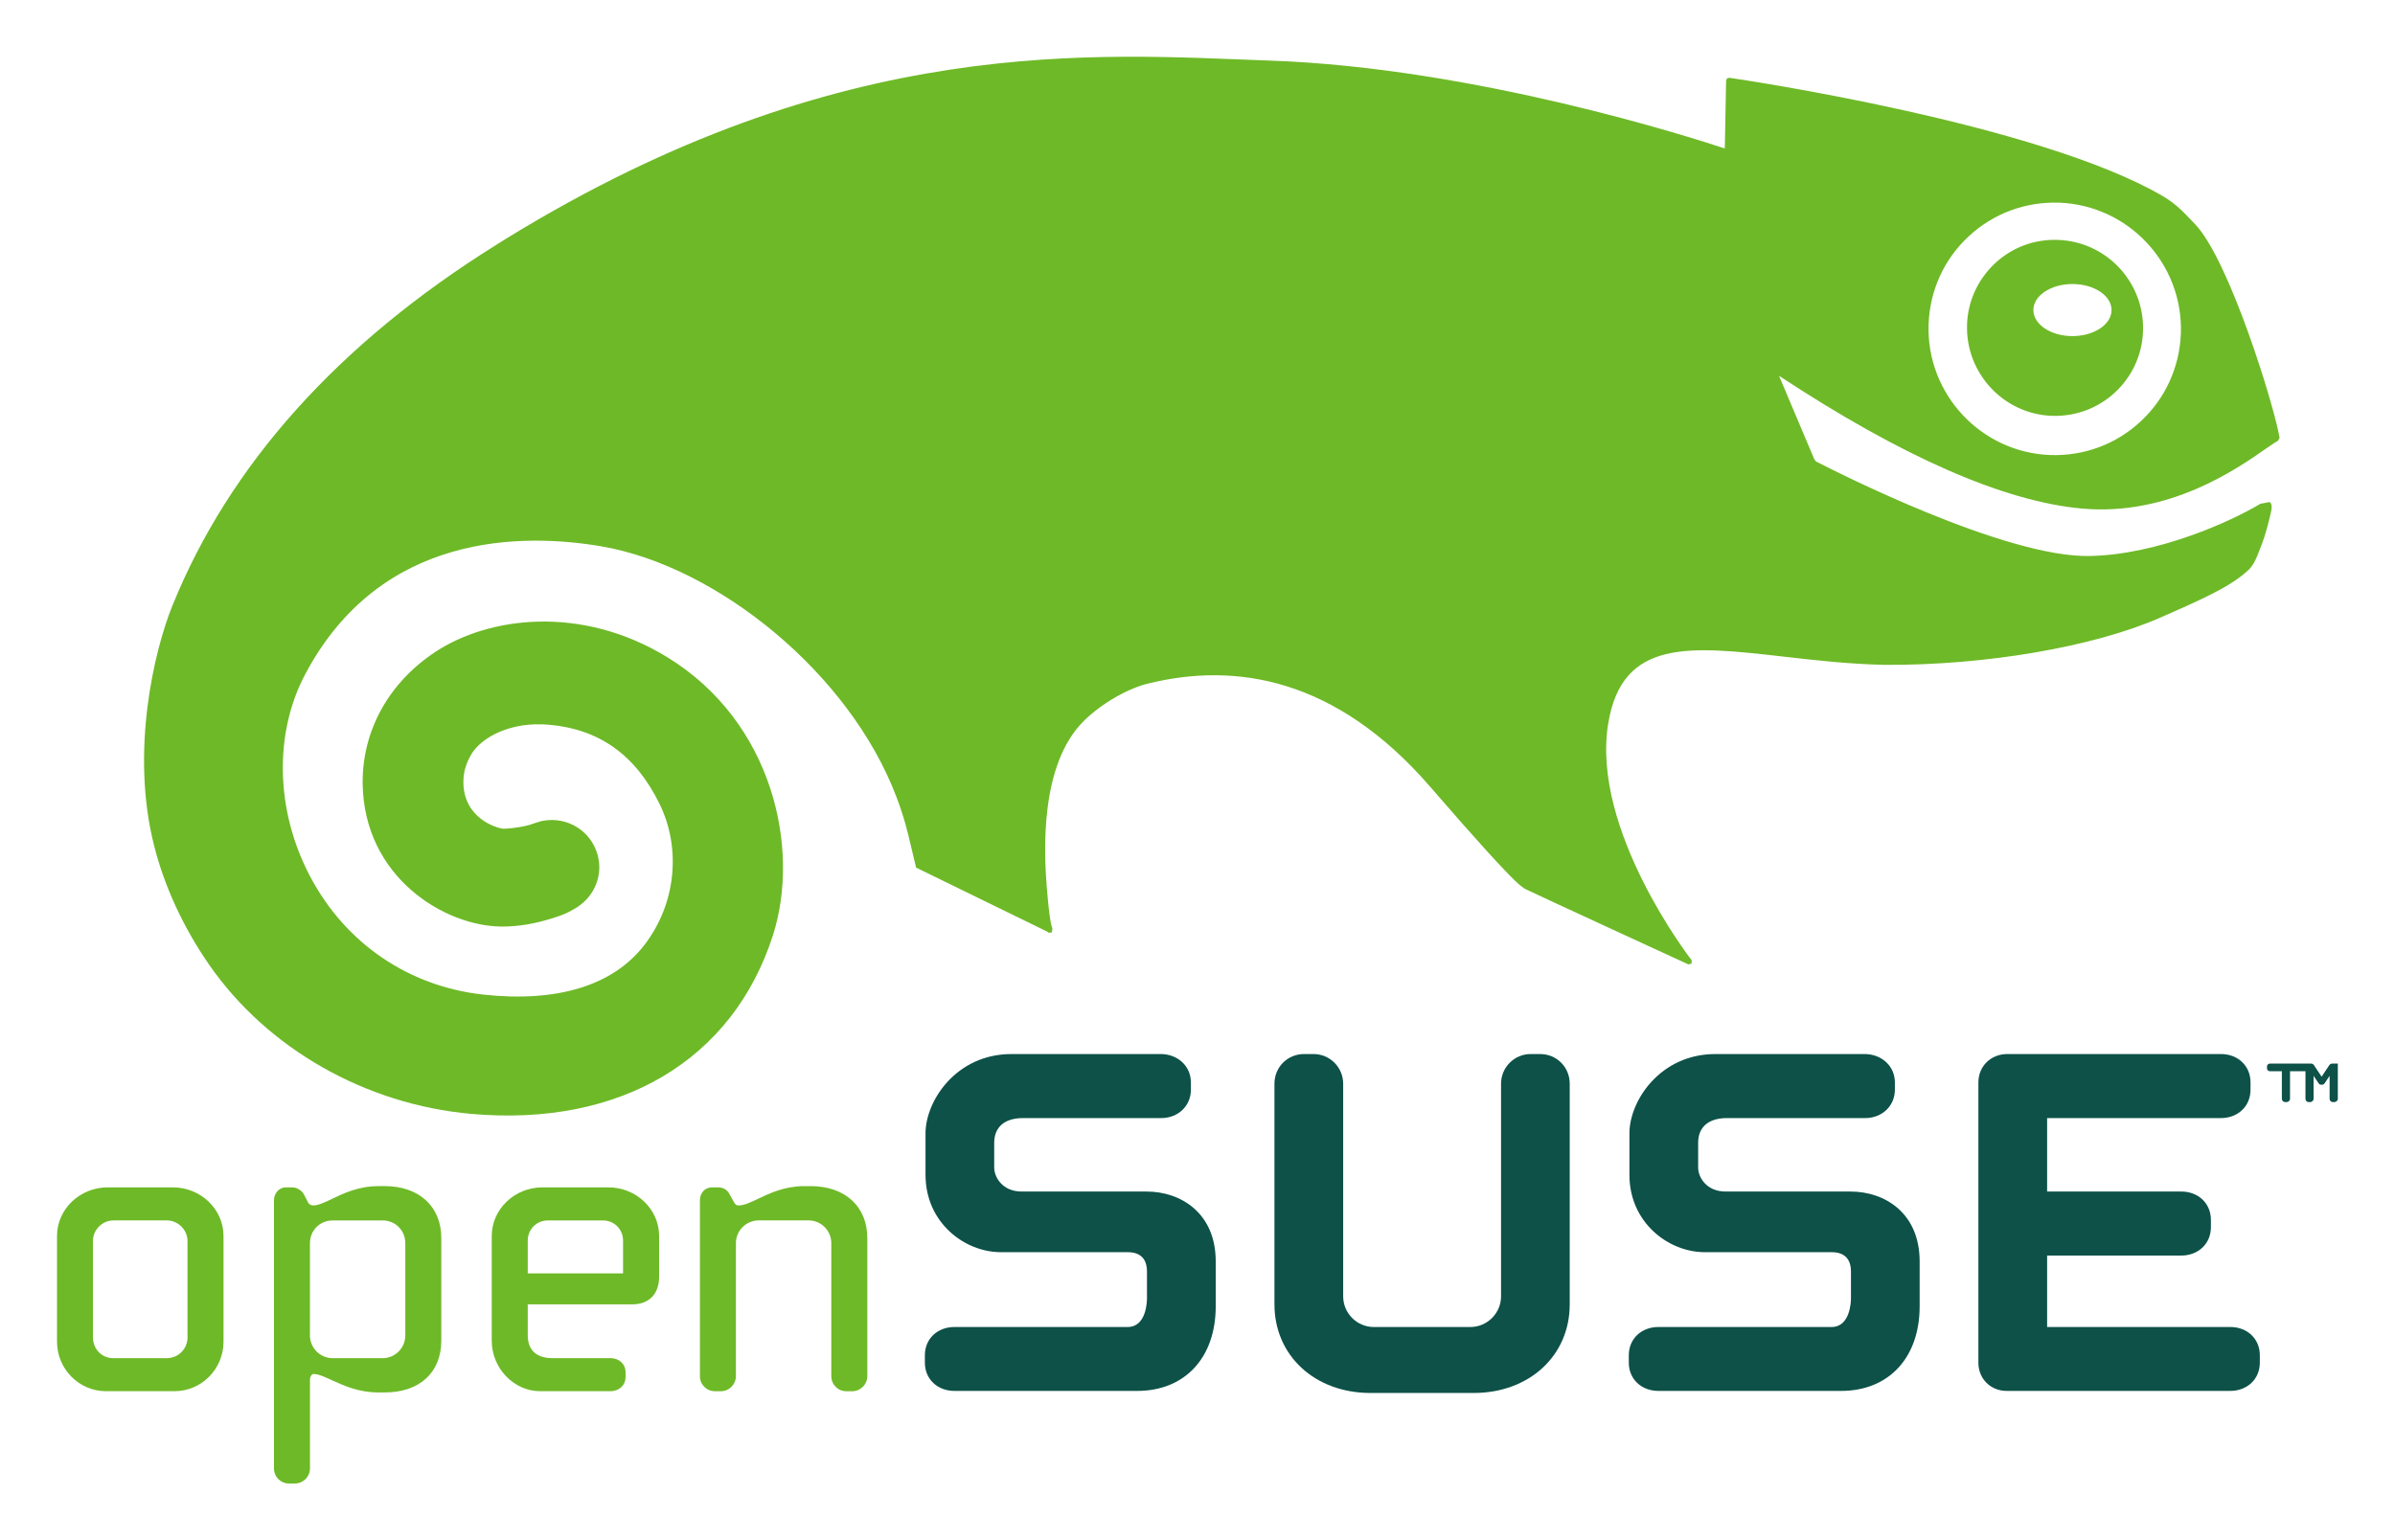
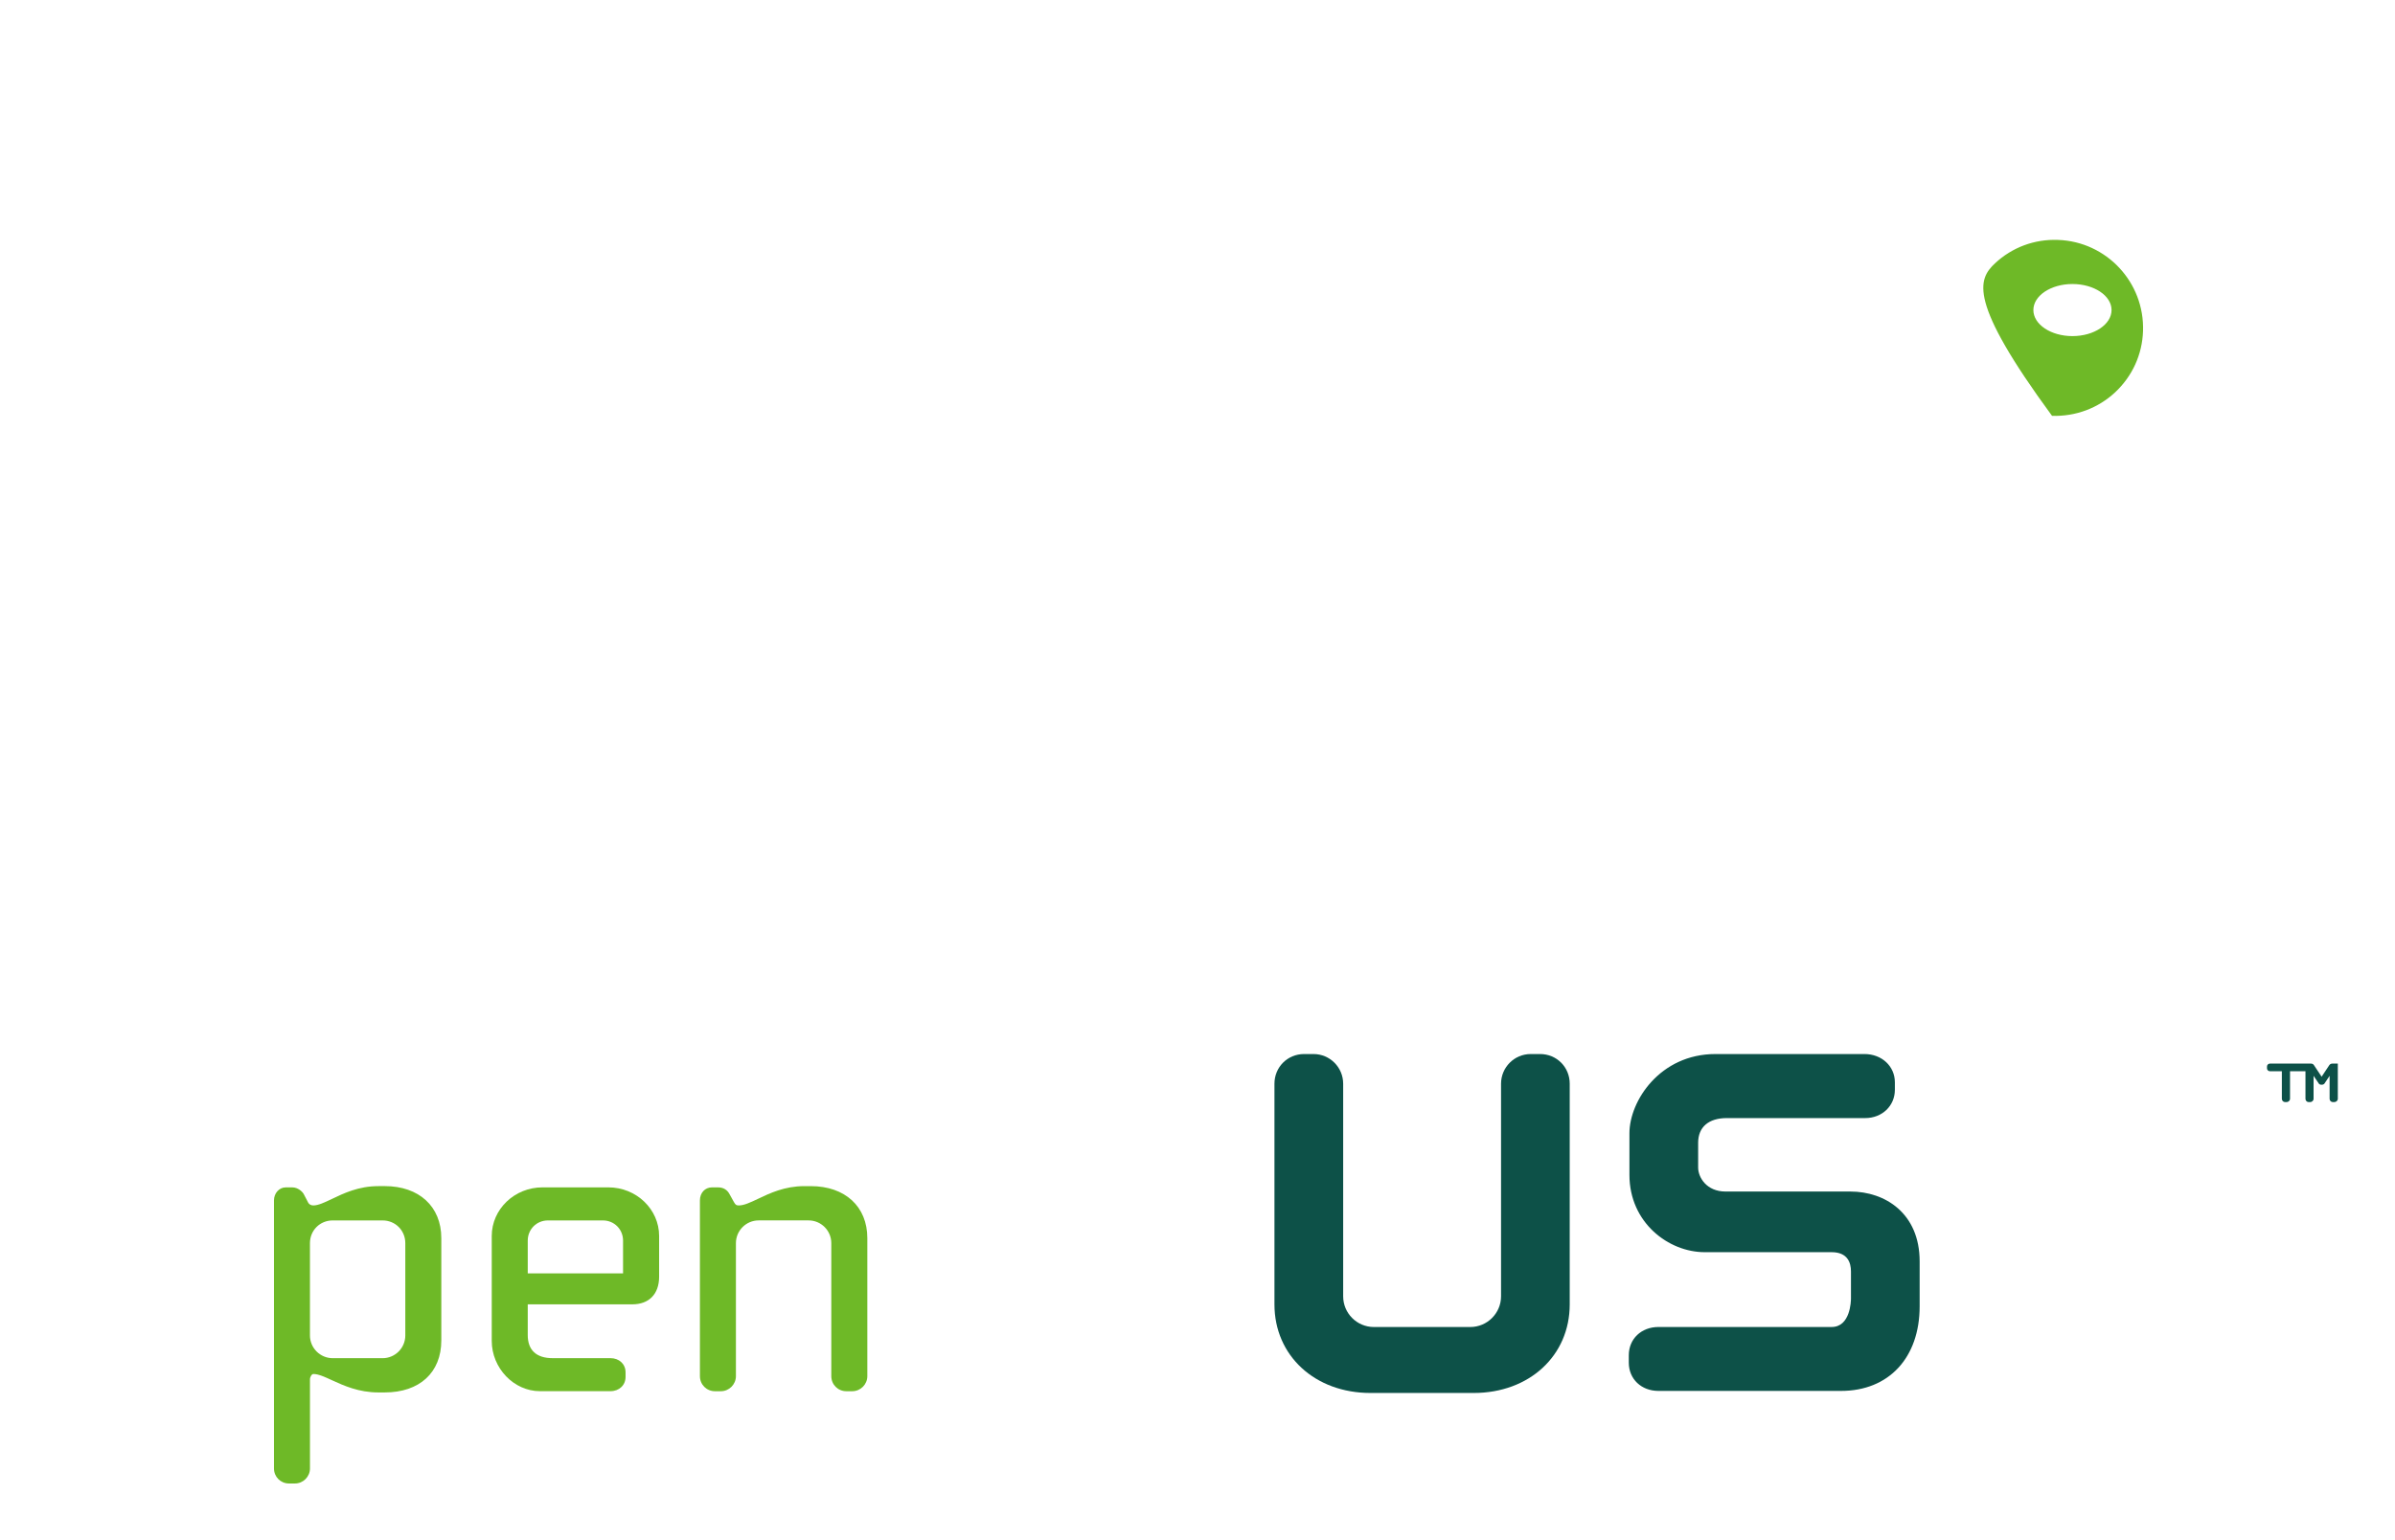
<svg xmlns="http://www.w3.org/2000/svg" version="1.0" width="744.094" height="478.701" id="svg2309">
  <defs id="defs2311" />
  <g transform="translate(-74.241,-302.074)" id="layer1">
    <g transform="matrix(7.272,0,0,7.272,91.957,319.715)" id="g2296">
-       <path d="M 85.234,15.346 L 85.234,15.346 C 83.162,15.271 81.537,13.524 81.603,11.447 C 81.636,10.443 82.066,9.515 82.796,8.829 C 83.526,8.146 84.485,7.789 85.489,7.827 C 87.563,7.899 89.19,9.641 89.122,11.72 C 89.089,12.723 88.667,13.648 87.934,14.337 C 87.199,15.022 86.242,15.377 85.234,15.346 L 85.234,15.346 z M 86.105,11.938 C 87.029,11.938 87.777,11.439 87.777,10.824 C 87.777,10.21 87.029,9.712 86.105,9.712 C 85.185,9.712 84.437,10.21 84.437,10.824 C 84.437,11.438 85.185,11.938 86.105,11.938" style="fill:#6eb927" id="path19" />
-       <path d="M 42.369,37.436 L 42.503,37.423 L 42.527,37.262 C 42.491,37.137 42.411,37.024 42.283,35.456 C 42.176,34.069 41.959,30.268 43.873,28.381 C 44.614,27.646 45.75,26.99 46.642,26.78 C 50.309,25.884 54.609,26.504 58.672,31.204 C 60.774,33.634 61.801,34.741 62.317,35.238 L 62.495,35.4 L 62.708,35.557 C 62.878,35.651 69.696,38.789 69.696,38.789 L 69.835,38.755 L 69.837,38.609 C 69.794,38.558 65.517,33.032 66.275,28.481 C 66.877,24.856 69.763,25.182 73.752,25.634 C 75.055,25.783 76.541,25.955 78.074,25.988 C 82.361,26.014 86.98,25.227 89.828,23.982 C 91.668,23.179 92.842,22.648 93.578,21.978 C 93.844,21.759 93.98,21.401 94.123,21.02 L 94.223,20.764 C 94.342,20.456 94.516,19.8 94.592,19.444 C 94.627,19.285 94.643,19.116 94.533,19.03 L 94.137,19.103 C 92.891,19.854 89.766,21.279 86.842,21.336 C 83.217,21.411 75.916,17.69 75.153,17.297 L 75.081,17.21 C 74.899,16.774 73.806,14.183 73.571,13.635 C 78.829,17.097 83.186,19.011 86.524,19.309 C 90.241,19.639 93.135,17.613 94.376,16.746 C 94.618,16.584 94.802,16.451 94.876,16.422 L 94.956,16.292 C 94.751,14.988 92.81,8.672 91.343,7.152 C 90.937,6.738 90.611,6.332 89.954,5.948 C 84.643,2.852 72.038,0.984 71.446,0.898 L 71.346,0.926 L 71.309,1.016 C 71.309,1.016 71.258,3.63 71.254,3.92 C 69.962,3.491 60.603,0.468 51.83,0.164 C 44.391,-0.099 33.558,-1.059 19.2,7.766 L 18.775,8.032 C 12.021,12.247 7.359,17.44 4.921,23.478 C 4.157,25.376 3.127,29.664 4.143,33.696 C 4.585,35.459 5.405,37.228 6.508,38.816 C 9.001,42.398 13.184,44.775 17.694,45.177 C 24.055,45.744 28.877,42.887 30.589,37.536 C 31.768,33.844 30.589,28.425 26.073,25.661 C 22.399,23.412 18.447,23.926 16.156,25.439 C 14.165,26.758 13.038,28.805 13.058,31.056 C 13.104,35.046 16.544,37.167 19.015,37.172 C 19.735,37.172 20.455,37.049 21.268,36.783 C 21.556,36.694 21.832,36.586 22.13,36.401 L 22.224,36.343 L 22.286,36.305 L 22.262,36.317 C 22.826,35.936 23.168,35.311 23.168,34.64 C 23.168,34.458 23.141,34.271 23.089,34.084 C 22.799,33.076 21.801,32.465 20.766,32.651 L 20.626,32.683 L 20.436,32.744 L 20.161,32.836 C 19.592,32.979 19.165,32.988 19.075,32.992 C 18.783,32.971 17.361,32.547 17.361,30.988 L 17.361,30.97 C 17.364,30.399 17.593,29.996 17.72,29.777 C 18.159,29.084 19.372,28.401 21.013,28.547 C 23.16,28.731 24.708,29.832 25.733,31.911 C 26.687,33.845 26.438,36.22 25.091,37.964 C 23.756,39.692 21.379,40.423 18.213,40.08 C 15.022,39.729 12.326,37.892 10.815,35.033 C 9.337,32.241 9.255,28.928 10.606,26.384 C 13.837,20.289 19.935,20.353 23.28,20.927 C 28.232,21.786 33.861,26.355 35.861,31.627 C 36.182,32.467 36.346,33.134 36.485,33.739 L 36.702,34.652 L 42.294,37.383 L 42.369,37.436 L 42.369,37.436 z M 81.667,7.681 L 81.667,7.681 C 80.612,8.662 80.011,9.999 79.96,11.439 C 79.862,14.409 82.192,16.909 85.159,17.021 C 86.608,17.069 87.977,16.56 89.03,15.574 C 90.083,14.593 90.684,13.258 90.739,11.821 C 90.839,8.85 88.509,6.344 85.534,6.236 C 84.095,6.188 82.72,6.698 81.667,7.681" style="fill:#6eb927;fill-rule:evenodd" id="path21" />
+       <path d="M 85.234,15.346 L 85.234,15.346 C 81.636,10.443 82.066,9.515 82.796,8.829 C 83.526,8.146 84.485,7.789 85.489,7.827 C 87.563,7.899 89.19,9.641 89.122,11.72 C 89.089,12.723 88.667,13.648 87.934,14.337 C 87.199,15.022 86.242,15.377 85.234,15.346 L 85.234,15.346 z M 86.105,11.938 C 87.029,11.938 87.777,11.439 87.777,10.824 C 87.777,10.21 87.029,9.712 86.105,9.712 C 85.185,9.712 84.437,10.21 84.437,10.824 C 84.437,11.438 85.185,11.938 86.105,11.938" style="fill:#6eb927" id="path19" />
      <path d="M 97.296,44.674 L 97.232,44.674 C 97.154,44.674 97.093,44.61 97.093,44.533 L 97.093,43.551 L 96.876,43.878 C 96.851,43.914 96.806,43.931 96.765,43.931 L 96.738,43.931 C 96.695,43.931 96.652,43.914 96.629,43.878 L 96.408,43.551 L 96.408,44.533 C 96.408,44.609 96.34,44.674 96.263,44.674 L 96.199,44.674 C 96.121,44.674 96.062,44.61 96.062,44.533 L 96.062,43.356 L 95.402,43.356 L 95.402,44.533 C 95.402,44.609 95.332,44.674 95.254,44.674 L 95.192,44.674 C 95.116,44.674 95.053,44.61 95.053,44.533 L 95.053,43.356 L 94.555,43.356 C 94.477,43.356 94.418,43.306 94.418,43.229 L 94.418,43.156 C 94.418,43.073 94.48,43.027 94.555,43.027 L 96.285,43.027 C 96.357,43.027 96.398,43.055 96.422,43.092 L 96.752,43.589 L 97.082,43.092 C 97.109,43.055 97.148,43.027 97.223,43.027 L 97.444,43.027 L 97.444,44.533 C 97.443,44.609 97.373,44.674 97.296,44.674 z " style="fill:#0d5148" id="path27" />
-       <path d="M 40.78,42.62 C 38.413,42.62 37.106,44.624 37.106,46.008 L 37.106,47.786 C 37.106,49.825 38.773,51.088 40.321,51.088 L 45.744,51.088 C 46.426,51.088 46.567,51.536 46.567,51.911 L 46.567,53.059 C 46.567,53.183 46.546,54.285 45.744,54.285 L 38.343,54.285 C 37.61,54.285 37.078,54.794 37.078,55.492 L 37.078,55.811 C 37.078,56.507 37.609,57.017 38.343,57.017 L 46.147,57.017 C 48.187,57.017 49.504,55.598 49.504,53.402 L 49.504,51.482 C 49.504,49.419 48.018,48.496 46.546,48.496 L 41.21,48.496 C 40.403,48.496 40.04,47.896 40.04,47.47 L 40.04,46.411 C 40.04,45.741 40.487,45.357 41.267,45.357 L 47.175,45.357 C 47.9,45.357 48.443,44.836 48.443,44.147 L 48.443,43.83 C 48.443,43.142 47.888,42.62 47.149,42.62 L 40.78,42.62 z " style="fill:#0d5148" id="path29" />
      <path d="M 62.96,42.62 C 62.261,42.62 61.694,43.189 61.694,43.889 L 61.694,52.974 C 61.694,53.698 61.102,54.286 60.382,54.286 L 56.261,54.286 C 55.536,54.286 54.949,53.698 54.949,52.974 L 54.949,43.889 C 54.949,43.19 54.383,42.62 53.681,42.62 L 53.279,42.62 C 52.572,42.62 52.013,43.178 52.013,43.889 L 52.013,53.318 C 52.013,55.51 53.74,57.105 56.117,57.105 L 60.523,57.105 C 62.902,57.105 64.628,55.51 64.628,53.318 L 64.628,43.889 C 64.628,43.178 64.071,42.62 63.362,42.62 L 62.96,42.62 z " style="fill:#0d5148" id="path31" />
      <path d="M 70.855,42.62 C 68.488,42.62 67.179,44.623 67.179,46.008 L 67.179,47.786 C 67.179,49.825 68.849,51.088 70.394,51.088 L 75.818,51.088 C 76.5,51.088 76.644,51.536 76.644,51.911 L 76.644,53.059 C 76.644,53.183 76.619,54.285 75.818,54.285 L 68.42,54.285 C 67.686,54.285 67.152,54.794 67.152,55.492 L 67.152,55.811 C 67.152,56.507 67.685,57.017 68.42,57.017 L 76.219,57.017 C 78.26,57.017 79.578,55.598 79.578,53.402 L 79.578,51.482 C 79.578,49.419 78.096,48.496 76.621,48.496 L 71.285,48.496 C 70.478,48.496 70.115,47.896 70.115,47.47 L 70.115,46.411 C 70.115,45.741 70.562,45.357 71.34,45.357 L 77.252,45.357 C 77.975,45.357 78.52,44.836 78.52,44.147 L 78.52,43.83 C 78.52,43.142 77.963,42.62 77.221,42.62 L 70.855,42.62 z " style="fill:#0d5148" id="path33" />
-       <path d="M 83.324,42.62 C 82.621,42.62 82.088,43.141 82.088,43.83 L 82.088,55.811 C 82.088,56.499 82.609,57.017 83.299,57.017 L 92.846,57.017 C 93.58,57.017 94.112,56.507 94.112,55.811 L 94.112,55.492 C 94.112,54.794 93.581,54.285 92.846,54.285 C 92.846,54.285 85.377,54.285 85.024,54.285 C 85.024,53.973 85.024,51.542 85.024,51.232 C 85.376,51.232 90.754,51.232 90.754,51.232 C 91.486,51.232 92.022,50.721 92.022,50.021 L 92.022,49.707 C 92.022,49.006 91.487,48.496 90.754,48.496 C 90.754,48.496 85.375,48.496 85.024,48.496 C 85.024,48.183 85.024,45.67 85.024,45.357 C 85.376,45.357 92.448,45.357 92.448,45.357 C 93.18,45.357 93.714,44.847 93.714,44.147 L 93.714,43.83 C 93.714,43.13 93.181,42.62 92.448,42.62 L 83.324,42.62 z " style="fill:#0d5148" id="path35" />
-       <path d="M 2.166,48.318 C 0.972,48.318 0,49.251 0,50.396 L 0,54.915 C 0,56.08 0.939,57.029 2.094,57.029 L 5.018,57.029 C 6.172,57.029 7.113,56.08 7.113,54.915 L 7.113,50.396 C 7.113,49.25 6.141,48.318 4.946,48.318 L 2.166,48.318 z M 1.536,54.735 L 1.536,50.611 C 1.536,50.126 1.932,49.73 2.418,49.73 L 4.694,49.73 C 5.17,49.73 5.575,50.134 5.575,50.611 L 5.575,54.735 C 5.575,55.22 5.179,55.617 4.694,55.617 L 2.398,55.617 C 1.915,55.617 1.536,55.229 1.536,54.735 z " style="fill:#6eb927" id="path39" />
      <path d="M 13.73,48.265 C 12.884,48.265 12.251,48.57 11.74,48.815 C 11.43,48.962 11.163,49.09 10.951,49.09 C 10.858,49.09 10.778,49.049 10.736,48.98 L 10.542,48.608 C 10.493,48.51 10.298,48.319 10.055,48.319 L 9.768,48.319 C 9.493,48.319 9.269,48.567 9.269,48.875 L 9.269,60.33 C 9.269,60.69 9.551,60.973 9.912,60.973 L 10.164,60.973 C 10.518,60.973 10.807,60.684 10.807,60.33 L 10.807,56.528 C 10.807,56.415 10.882,56.294 10.953,56.294 C 11.166,56.294 11.434,56.415 11.744,56.559 C 12.254,56.792 12.888,57.082 13.732,57.082 L 14,57.082 C 15.491,57.082 16.418,56.231 16.418,54.86 L 16.418,50.486 C 16.418,49.137 15.47,48.264 14,48.264 L 13.73,48.264 L 13.73,48.265 z M 10.806,54.646 L 10.806,50.702 C 10.806,50.157 11.232,49.731 11.777,49.731 L 13.91,49.731 C 14.454,49.731 14.88,50.157 14.88,50.702 L 14.88,54.646 C 14.88,55.181 14.446,55.618 13.91,55.618 L 11.777,55.618 C 11.241,55.617 10.806,55.181 10.806,54.646 z " style="fill:#6eb927" id="path41" />
      <path d="M 20.741,48.318 C 19.546,48.318 18.573,49.251 18.573,50.396 L 18.573,54.879 C 18.573,56.043 19.516,57.028 20.632,57.028 L 23.646,57.028 C 24.018,57.028 24.29,56.771 24.29,56.42 L 24.29,56.223 C 24.29,55.87 24.019,55.617 23.646,55.617 L 21.172,55.617 C 20.479,55.617 20.111,55.275 20.111,54.628 C 20.111,54.628 20.111,53.498 20.111,53.317 C 20.312,53.317 24.578,53.317 24.578,53.317 C 25.294,53.317 25.724,52.876 25.724,52.135 L 25.724,50.396 C 25.724,49.25 24.75,48.318 23.556,48.318 L 20.741,48.318 z M 20.111,50.594 C 20.111,50.111 20.489,49.731 20.973,49.731 L 23.322,49.731 C 23.807,49.731 24.183,50.111 24.183,50.594 C 24.183,50.594 24.183,51.813 24.183,51.993 C 23.99,51.993 20.306,51.993 20.111,51.993 C 20.111,51.812 20.111,50.594 20.111,50.594 z " style="fill:#6eb927" id="path43" />
      <path d="M 31.93,48.265 C 31.089,48.265 30.453,48.567 29.945,48.81 C 29.628,48.96 29.352,49.09 29.133,49.09 C 29.032,49.09 28.994,49.078 28.92,48.947 L 28.741,48.624 C 28.64,48.423 28.47,48.318 28.236,48.318 L 27.984,48.318 C 27.685,48.318 27.467,48.551 27.467,48.874 L 27.467,56.385 C 27.467,56.746 27.75,57.03 28.11,57.03 L 28.361,57.03 C 28.716,57.03 29.005,56.74 29.005,56.385 L 29.005,50.701 C 29.005,50.166 29.441,49.73 29.976,49.73 L 32.11,49.73 C 32.645,49.73 33.08,50.166 33.08,50.701 L 33.08,56.385 C 33.08,56.746 33.363,57.03 33.723,57.03 L 33.975,57.03 C 34.33,57.03 34.619,56.74 34.619,56.385 L 34.619,50.487 C 34.619,49.138 33.67,48.265 32.2,48.265 L 31.93,48.265 L 31.93,48.265 z " style="fill:#6eb927" id="path45" />
    </g>
  </g>
  <link rel="stylesheet" href="resource://abduction/browser.css" />
  <abduction-overlay />
  <link rel="stylesheet" href="resource://abduction/browser.css" />
  <abduction-overlay />
</svg>